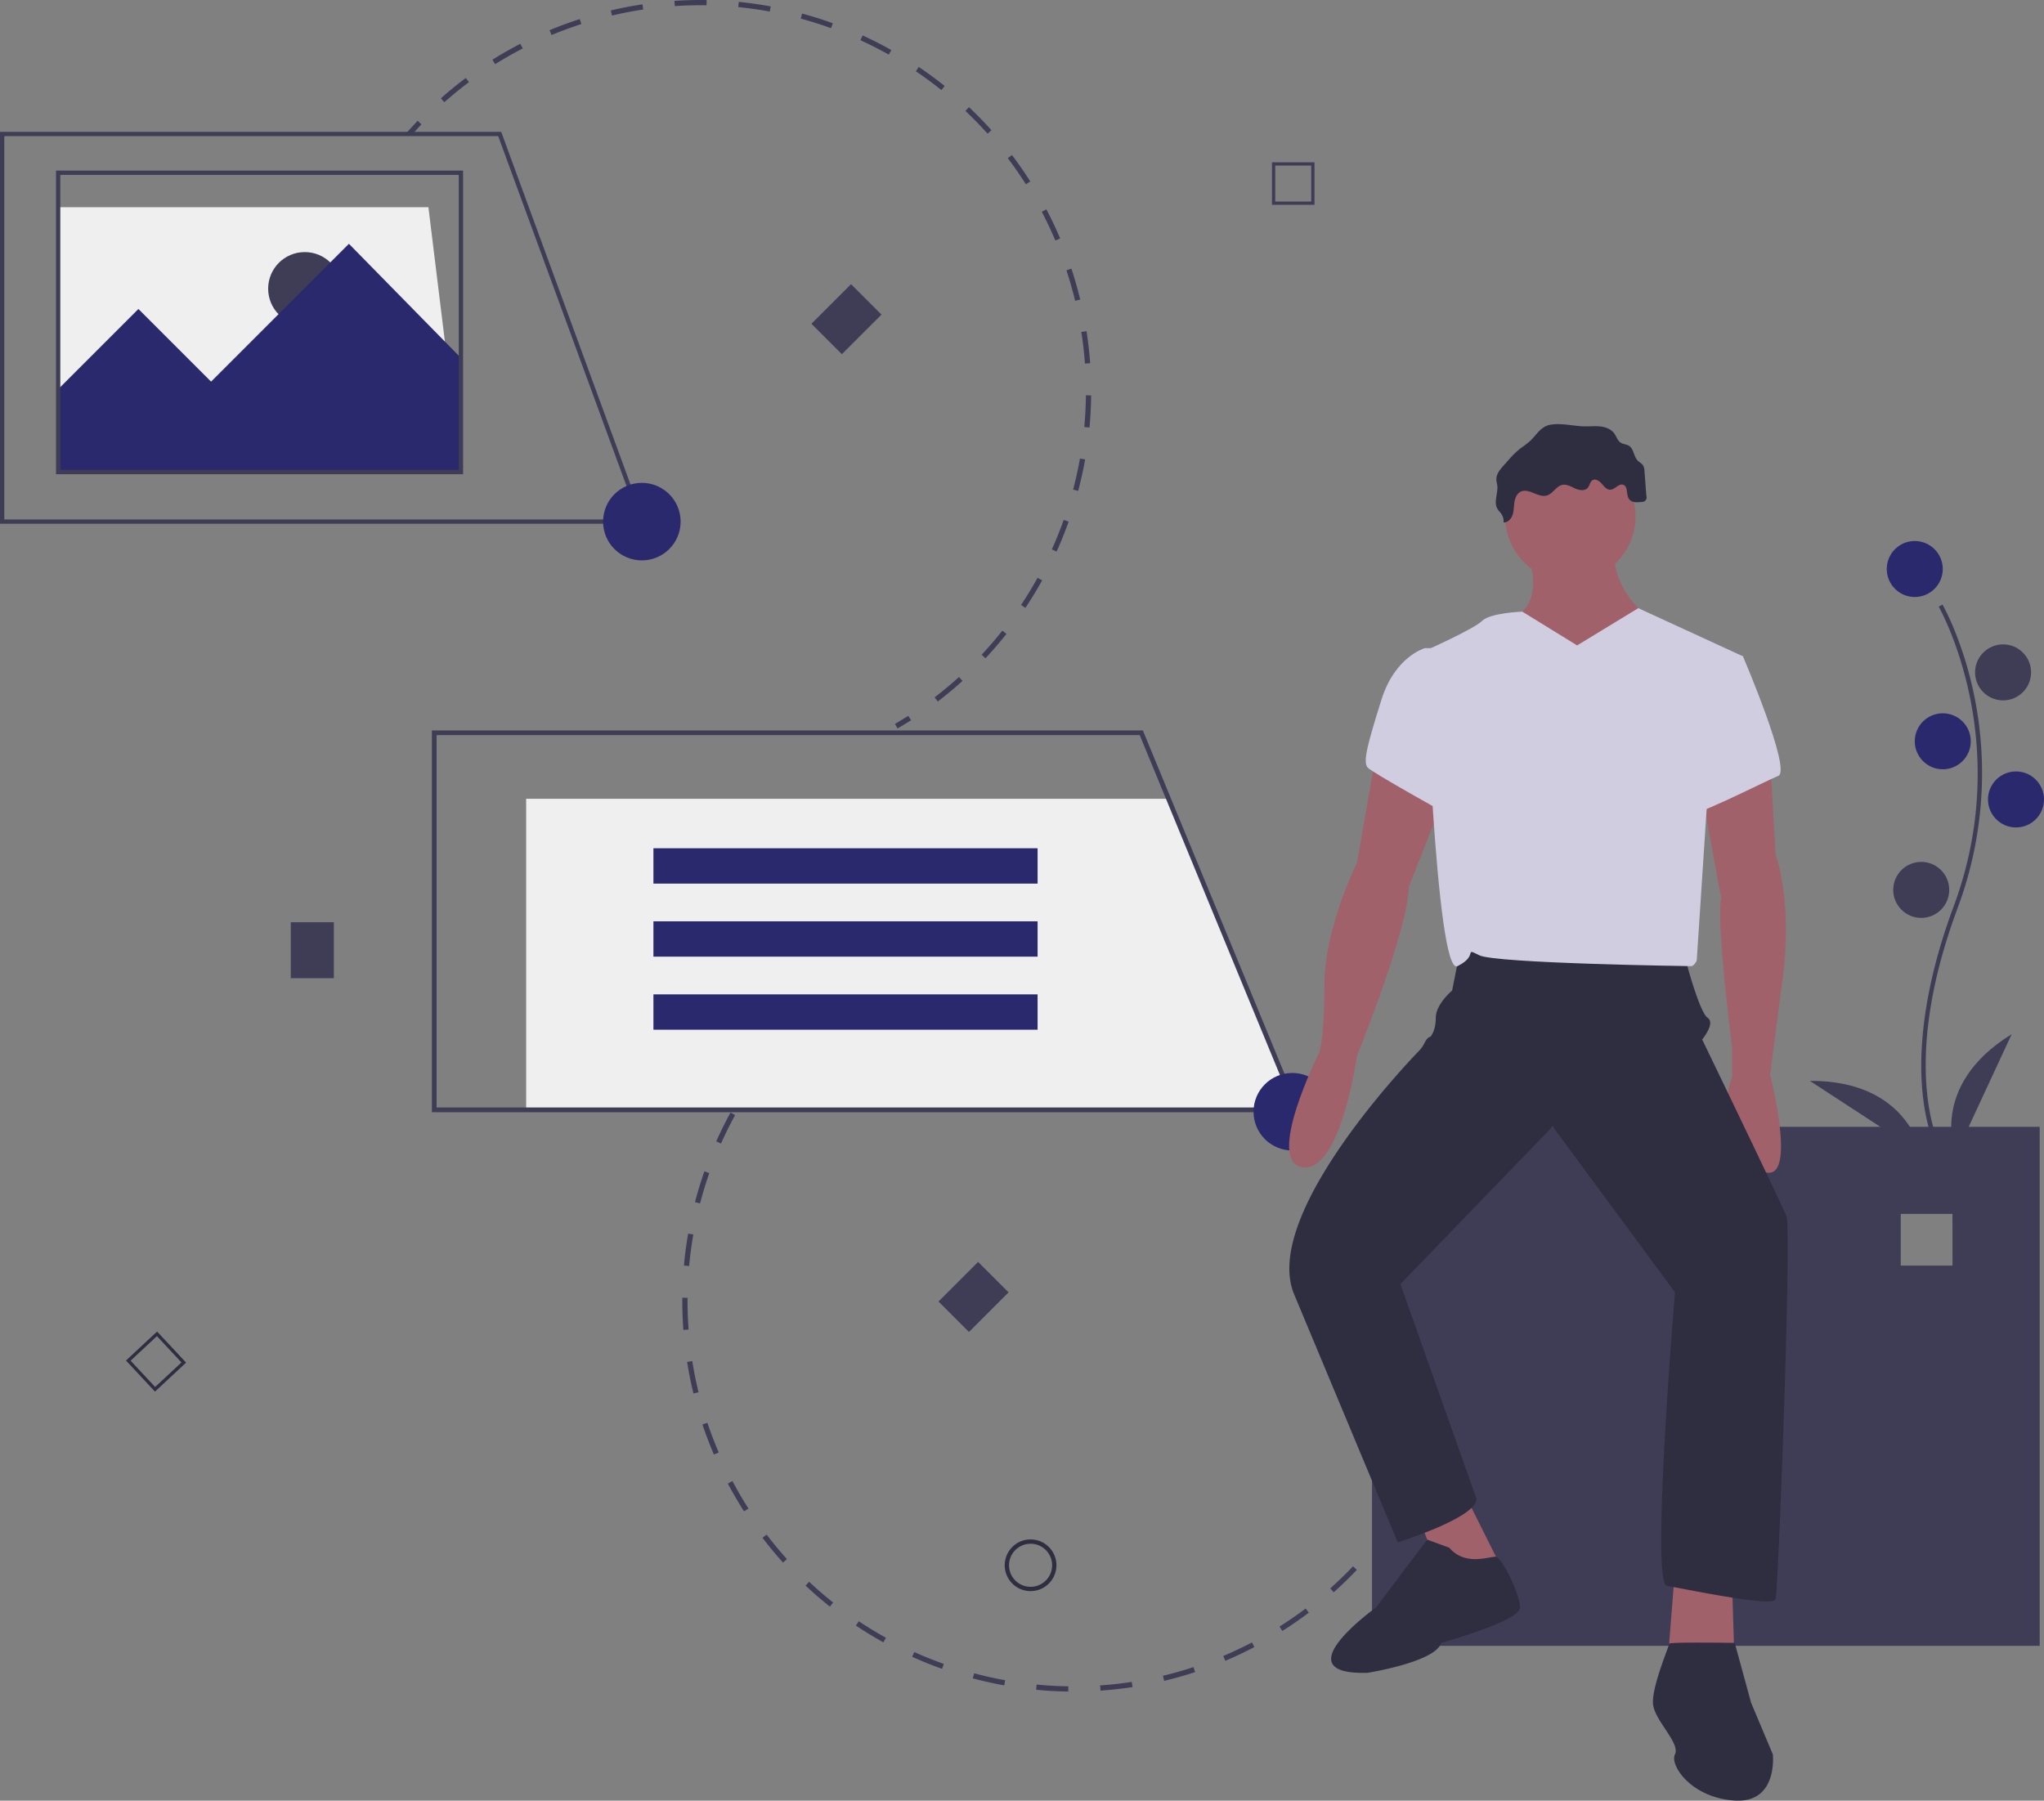
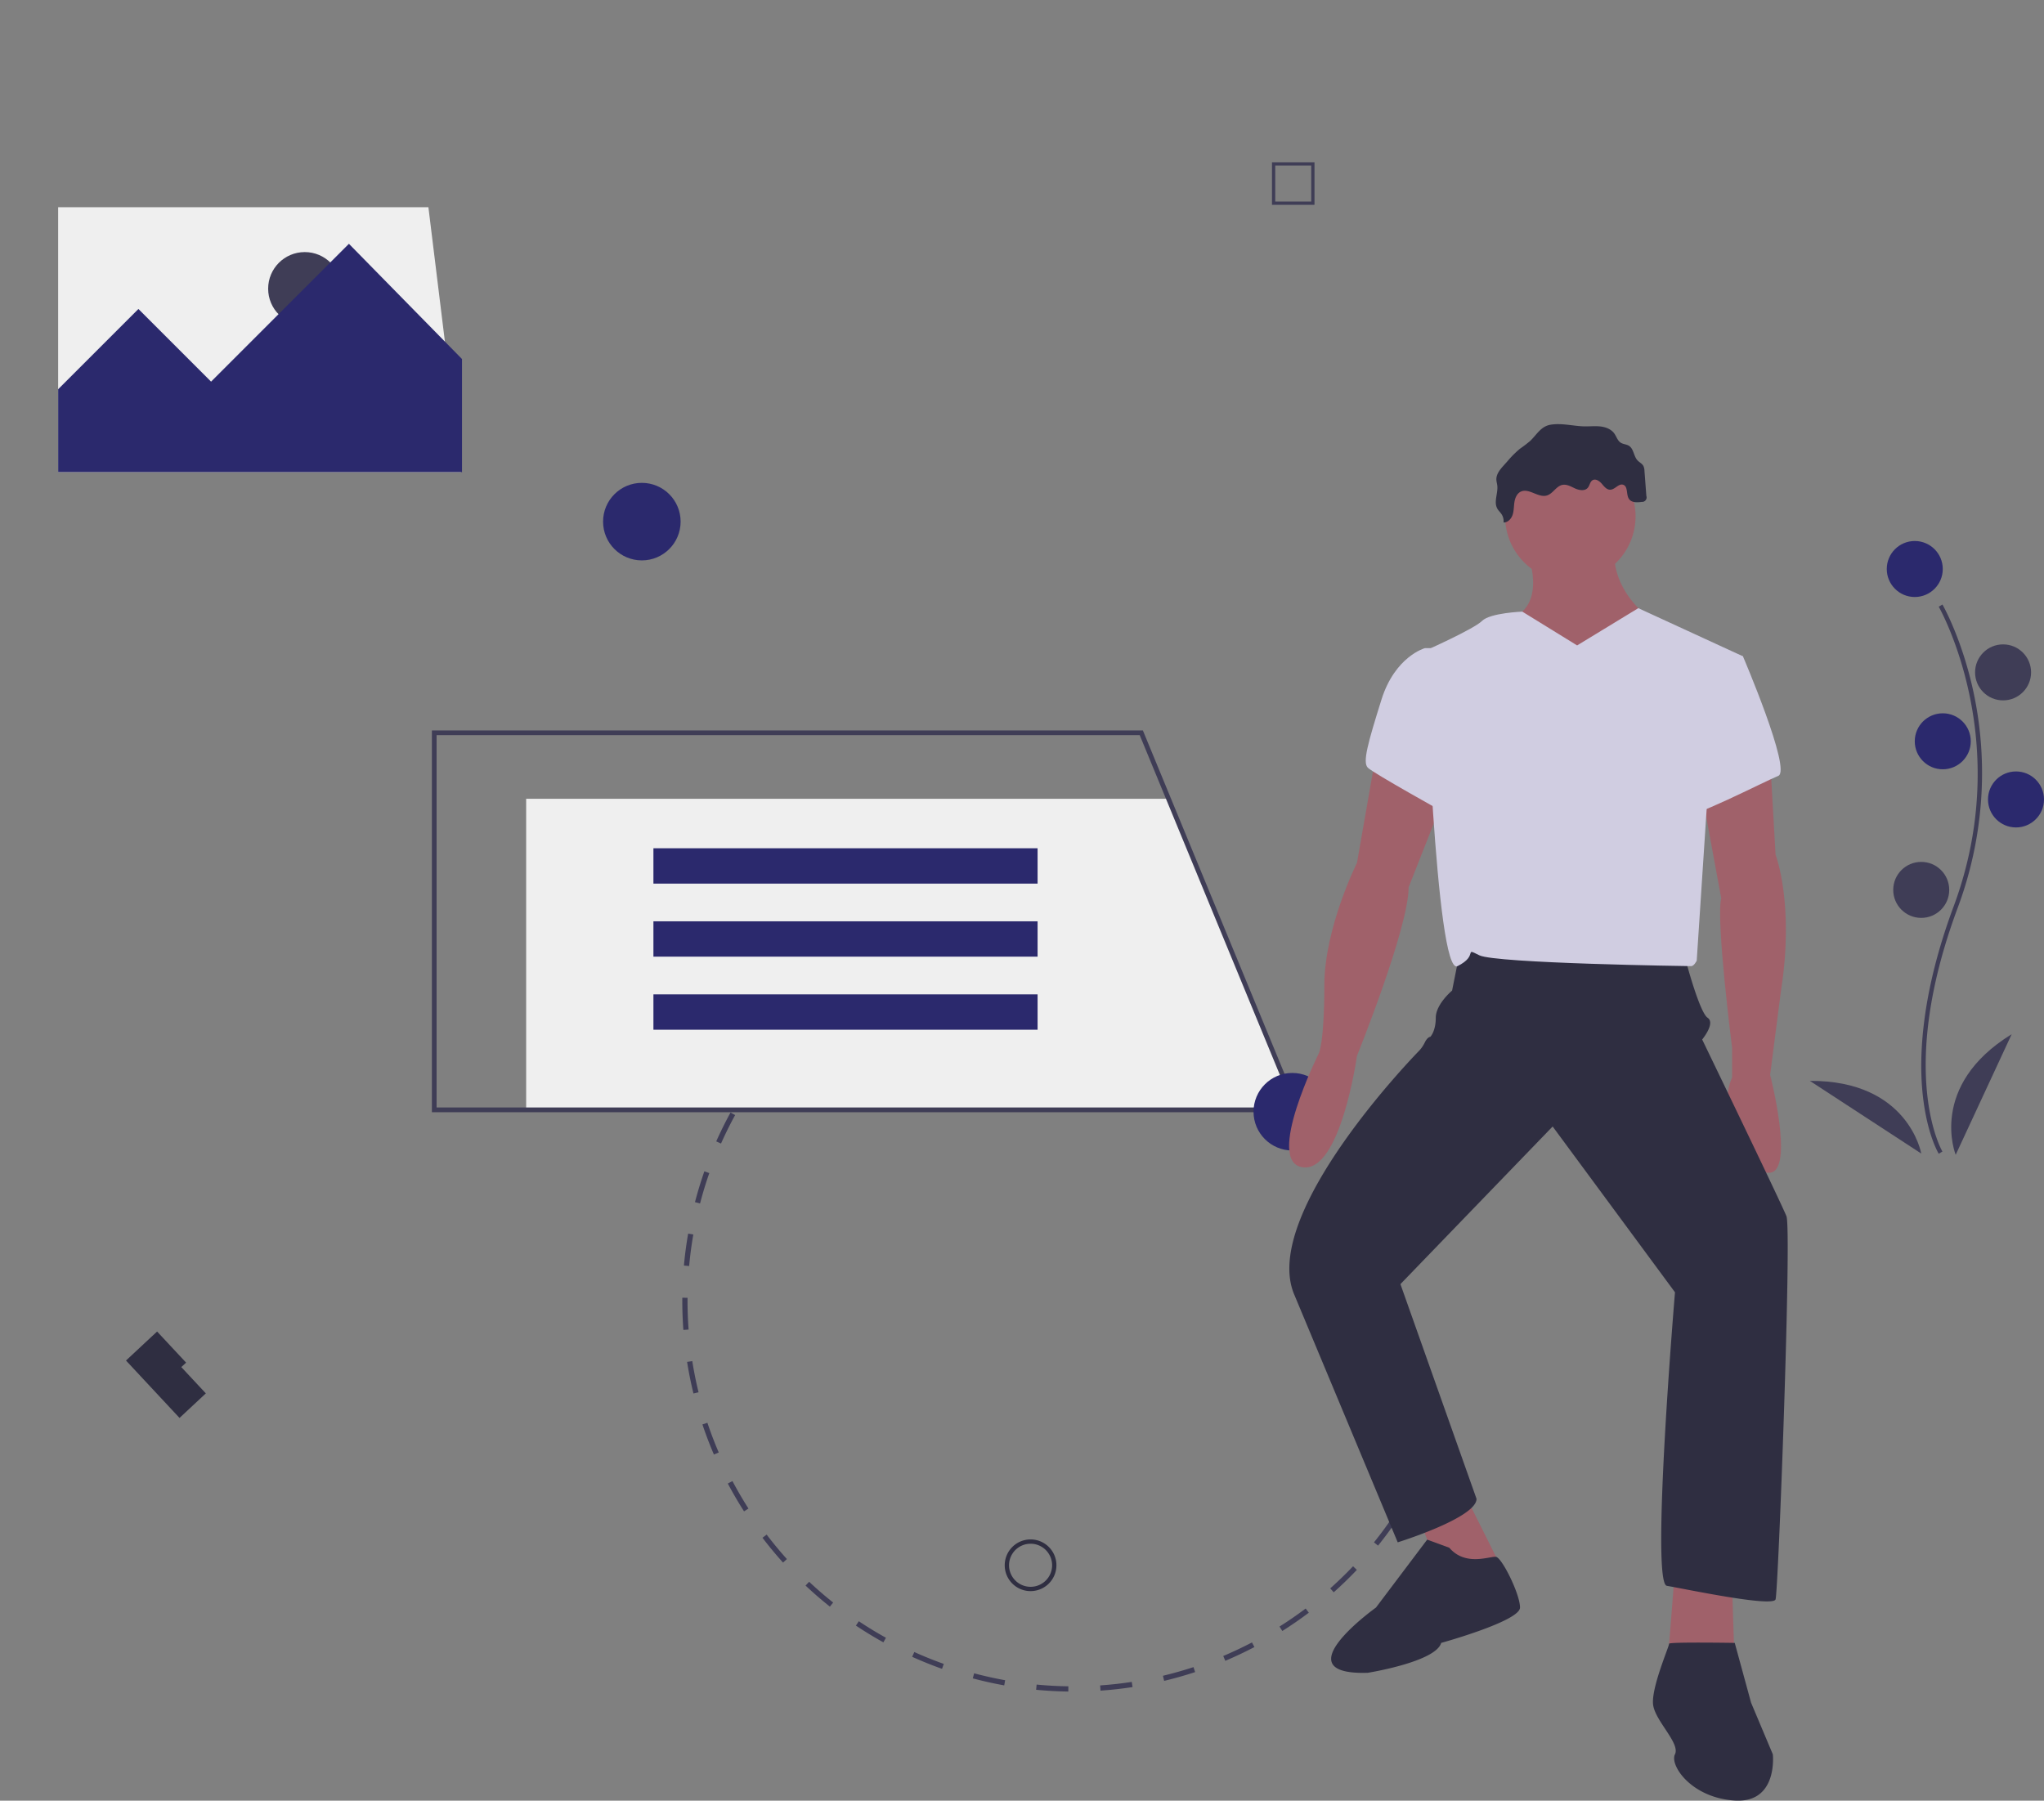
<svg xmlns="http://www.w3.org/2000/svg" width="949" height="836.095">
  <rect width="100%" height="100%" fill="#808080" stroke="none" />
  <style>.G{fill:#3f3d56}.H{fill:#2b296d}.I{fill:#2f2e41}</style>
  <path fill="#efefef" d="M214 219.205H27v-123h171.9l15.1 123z" />
  <g class="G">
    <circle cx="141.5" cy="134.048" r="17" />
-     <path d="M188.95 61.45l4.962-5.4 1.76 1.68-4.897 5.338zm15.73-15.792a181.11 181.11 0 0 1 11.588-9.455l1.46 1.946a178.94 178.94 0 0 0-11.432 9.328zm23.92-17.916a181.32 181.32 0 0 1 12.99-7.41l1.117 2.16a178.5 178.5 0 0 0-12.815 7.309zm26.55-13.717a183.29 183.29 0 0 1 14.029-5.169l.747 2.315c-4.67 1.506-9.327 3.222-13.843 5.1zm28.992-6.812l-.557-2.367c4.84-1.14 9.78-2.1 14.68-2.828l.362 2.406a181.55 181.55 0 0 0-14.484 2.79zM313.3 2.83l-.163-2.427a181.51 181.51 0 0 1 14.946-.381l-.038 2.433a178.83 178.83 0 0 0-14.745.376zm29.47.472l.24-2.42a181.06 181.06 0 0 1 14.815 2.096l-.44 2.392a178.49 178.49 0 0 0-14.615-2.068zM433.922 323.8c3.885-2.976 7.696-6.154 11.33-9.447l1.634 1.802a181.42 181.42 0 0 1-11.483 9.575zM371.766 8.64l.636-2.348a182.57 182.57 0 0 1 14.263 4.505l-.827 2.287a180.31 180.31 0 0 0-14.072-4.445zm83.997 295.363a180.28 180.28 0 0 0 9.624-11.18l1.907 1.5a182.79 182.79 0 0 1-9.754 11.331zm-56.268-285.33l1.012-2.212a183.36 183.36 0 0 1 13.331 6.776l-1.2 2.12a180.74 180.74 0 0 0-13.154-6.684zm74.567 262.22a180.65 180.65 0 0 0 7.671-12.604l2.128 1.18a183.44 183.44 0 0 1-7.774 12.774zM425.2 33.094l1.36-2.017a183.21 183.21 0 0 1 12.045 8.857l-1.52 1.9c-3.825-3.06-7.823-6.002-11.885-8.74zM488.348 255.1a179.93 179.93 0 0 0 5.51-13.688l2.292.815a182.99 182.99 0 0 1-5.586 13.873zM448.22 51.516l1.67-1.767a181.98 181.98 0 0 1 10.43 10.707l-1.8 1.624a179.59 179.59 0 0 0-10.289-10.563zm50.005 175.802a180.43 180.43 0 0 0 3.19-14.407l2.395.427c-.872 4.882-1.96 9.795-3.234 14.603zM467.892 73.453l1.94-1.47a181.16 181.16 0 0 1 8.521 12.274L476.3 85.56a178.48 178.48 0 0 0-8.405-12.108zm35.515 124.836c.458-4.876.717-9.834.77-14.736l2.432.026c-.052 4.968-.314 9.994-.78 14.937zm-19.732-99.956l2.155-1.128a181.49 181.49 0 0 1 6.381 13.52l-2.24.946c-1.908-4.517-4.026-9.004-6.295-13.34zm20.044 70.473a179.37 179.37 0 0 0-1.673-14.657l2.404-.375a181.85 181.85 0 0 1 1.696 14.856zm-8.575-43.32l2.3-.76a185.31 185.31 0 0 1 4.087 14.383l-2.365.57a182.66 182.66 0 0 0-4.033-14.193zM415.512 336.16l6.182-3.783 1.312 2.048-6.266 3.835z" />
  </g>
  <path d="M27 180.742l37.268-37.268L98 177.205l64-64 52.5 53.5v52.5H27v-38.463z" class="H" />
  <g class="G">
-     <path d="M637 523.205v241h310v-241zm269.52 64.45H882.5v-24h24zM135 428.205h20v26h-20zm319.12 157.737l14.142 14.142-18.385 18.385-14.142-14.142zm-59-454l14.142 14.142-18.385 18.385-14.142-14.142z" />
    <path d="M660.003 686.45l-3.463 6.473-2.122-1.2 3.418-6.387zm-11.317 19.2c-2.78 4.118-5.768 8.168-8.876 12.036l-1.896-1.523a178.83 178.83 0 0 0 8.757-11.875zm-18.72 23.295a181.31 181.31 0 0 1-10.743 10.404l-1.62-1.816a178.5 178.5 0 0 0 10.598-10.263zm-22.3 19.88a183.07 183.07 0 0 1-12.306 8.492l-1.3-2.057a180.51 180.51 0 0 0 12.142-8.378zm-26.392 13.8l1.128 2.155a184.13 184.13 0 0 1-13.516 6.385l-.948-2.24a181.04 181.04 0 0 0 13.337-6.3zM554.12 774.1l.76 2.3a180.7 180.7 0 0 1-14.383 4.08l-.567-2.366c4.763-1.14 9.537-2.495 14.2-4.026zm-28.664 6.862l.368 2.404a181.08 181.08 0 0 1-14.871 1.649l-.168-2.427a178.53 178.53 0 0 0 14.671-1.626zM357.547 493.16c-3.024 3.847-5.927 7.873-8.628 11.964l-2.03-1.34a181.43 181.43 0 0 1 8.745-12.127zM496.03 783.007l-.033 2.432a182.59 182.59 0 0 1-14.935-.822l.233-2.42a180.32 180.32 0 0 0 14.735.81zM341.308 517.76c-2.35 4.295-4.554 8.743-6.545 13.22l-2.223-1a182.79 182.79 0 0 1 6.635-13.398zm125.37 262.418l-.43 2.394a183.19 183.19 0 0 1-14.596-3.252l.626-2.35c4.734 1.26 9.58 2.34 14.402 3.208zM329.322 544.693c-1.62 4.626-3.066 9.374-4.3 14.114l-2.354-.613a182.7 182.7 0 0 1 4.358-14.304zm108.864 227.9l-.816 2.3c-4.677-1.665-9.343-3.545-13.868-5.588l1-2.217a181.27 181.27 0 0 0 13.683 5.514zM321.9 573.225c-.843 4.827-1.495 9.75-1.94 14.627l-2.423-.22c.45-4.945 1.1-9.932 1.965-14.825zm89.43 187.24l-1.18 2.127a181.98 181.98 0 0 1-12.762-7.781l1.35-2.023a177.73 177.73 0 0 0 12.6 7.677zM319.22 602.6a179.33 179.33 0 0 0 .487 14.748l-2.426.18c-.368-4.946-.534-9.975-.494-14.95zm67.598 141.5l-1.513 1.904a181.17 181.17 0 0 1-11.302-9.773l1.666-1.772a178.2 178.2 0 0 0 11.15 9.64zm-65.406-112.104c.767 4.837 1.748 9.704 2.915 14.465l-2.362.58c-1.183-4.825-2.178-9.76-2.955-14.663zm43.94 91.924l-1.807 1.628a181.5 181.5 0 0 1-9.539-11.512l1.936-1.473a183 183 0 0 0 9.4 11.358zm-36.92-63.286a179.37 179.37 0 0 0 5.261 13.782l-2.235.96a181.54 181.54 0 0 1-5.332-13.97zm19.066 39.834l-2.05 1.3a185.38 185.38 0 0 1-7.531-12.917l2.15-1.14a182.64 182.64 0 0 0 7.432 12.747zM372.3 476.613l-5.048 5.2-1.78-1.658 5.118-5.27zm527.836 59.114c-.23-.375-5.64-9.4-7.517-28.172-1.72-17.213-.614-46.227 14.433-86.698 28.506-76.67-6.57-138.533-6.928-139.15l1.73-1.004c.1.156 9.142 15.93 14.488 41.044a179.06 179.06 0 0 1-7.416 99.807c-28.457 76.54-7.3 112.773-7.084 113.13z" />
  </g>
  <circle cx="889" cy="264.205" r="13" class="H" />
  <circle cx="930" cy="312.205" r="13" class="G" />
  <g class="H">
    <circle cx="902" cy="344.205" r="13" />
    <circle cx="936" cy="371.205" r="13" />
  </g>
  <g class="G">
    <circle cx="892" cy="413.205" r="13" />
    <path d="M908 536.205s-13-32 26-56zm-15.988-.58s-5.916-34.03-51.708-33.738z" />
  </g>
  <path d="M478.483 738.802c-6.627 0-12-5.373-12-12s5.373-12 12-12 12 5.373 12 12c-.008 6.624-5.376 11.992-12 12zm0-22a10 10 0 1 0 0 20 10 10 0 0 0 10-10c-.006-5.52-4.48-9.994-10-10z" class="I" />
  <path d="M610.3 95.1h-19.74V75.35h19.74zm-18.223-1.52h16.704v-16.7h-16.704z" class="G" />
-   <path d="M71.955 646.17L58.5 631.735l14.436-13.465L86.4 632.706zm-11.32-14.37l11.394 12.215 12.215-11.394-11.394-12.215z" class="I" />
+   <path d="M71.955 646.17L58.5 631.735l14.436-13.465L86.4 632.706zl11.394 12.215 12.215-11.394-11.394-12.215z" class="I" />
  <path fill="#efefef" d="M602.103 515.335H244.286v-144.44H541.92l60.183 144.44z" />
  <path d="M603.738 516.43h-403.22V339.162h330.1l.28.677zm-401.033-2.188h397.763l-71.318-172.9H202.705z" class="G" />
  <path d="M303.375 393.874h178.36v16.414h-178.36zm0 33.922h178.36V444.2h-178.36zm0 33.92h178.36v16.414h-178.36z" class="H" />
-   <path d="M299.432 243.205H0v-182h232.698l.24.656zM2 241.205h294.568l-65.267-178H2zm213-21H26v-141h189zm-187-2h185v-137H28z" class="G" />
  <g class="H">
    <circle cx="298" cy="242.205" r="18" />
    <circle cx="600" cy="516.205" r="18" />
  </g>
  <g fill="#a0616a">
    <circle cx="729.08" cy="239.742" r="30.288" />
    <path d="M708.256 254.255s10.096 22.716-3.786 31.55 22.716 45.433 22.716 45.433l40.385-42.9s-21.454-13.882-17.668-36.598zm-69.4 95.913l-8.834 50.48s-15.144 30.288-15.144 56.8-2.524 31.55-2.524 31.55-25.24 50.48-7.572 53.005 25.24-51.743 25.24-51.743S654 430.937 654 412.007l16.406-41.647zm182.993 2.524l2.524 44.17s8.834 22.716 2.524 63.1l-5.048 39.122s11.358 44.17 0 45.433-25.24-27.764-17.668-44.17v-13.882s-7.572-59.315-5.048-69.4l-8.834-47.957zM657.776 702.27l12.62 32.812 27.764-5.048-17.668-35.336-22.716 7.572zm119.9 26.503l-3.786 47.957h31.55l-1.262-41.647-26.502-6.3z" />
  </g>
  <path d="M677.968 441.034l-3.786 18.93s-7.572 6.3-7.572 12.62-2.524 8.834-2.524 8.834-1.262 0-2.524 2.524a15.62 15.62 0 0 1-2.524 3.786s-74.46 75.72-58.053 113.58L648.94 716.15s36.598-11.358 36.598-20.192l-35.336-99.7 70.673-73.197 56.8 76.983s-11.358 135.036-3.786 136.298 49.22 10.096 50.48 6.3 7.572-171.634 5.048-177.944-39.122-82.03-39.122-82.03 6.3-7.572 2.524-10.096-10.096-26.502-10.096-26.502-98.437-16.406-104.747-5.048z" class="I" />
  <g fill="#d0cde1">
    <path d="M732.235 299.688L706.796 284s-14.946.545-18.732 4.33-26.502 13.882-26.502 13.882 5.048 151.442 15.144 146.394 2.524-8.834 10.096-5.048 97.175 5.048 98.437 5.048 2.524-2.524 2.524-2.524l5.048-76.983 16.406-64.363-48.572-22.35z" />
    <path d="M671.658 300.95h-10.096s-13.882 3.786-20.192 23.978-8.834 29.026-6.3 31.55 36.598 21.454 36.598 21.454zm119.892 2.524l17.668 1.262s22.716 53.005 16.406 55.53-42.9 21.454-42.9 17.668 8.834-74.46 8.834-74.46z" />
  </g>
  <path d="M672.92 718.677l-10.3-3.786-23.784 31.55s-44.17 31.55-3.786 30.288c0 0 31.55-5.048 34.074-13.882 0 0 36.598-10.096 36.598-16.406s-8.4-23.132-11.146-23.555-14.094 4.625-21.666-4.2zm132.5 44.17s-30.68-.5-30.485.382-8.638 21.073-7.376 28.645 12.62 17.668 10.096 22.716 7.572 20.192 27.764 21.454S823.1 814.6 823.1 814.6l-10.096-23.978zM710.5 204.685a57.33 57.33 0 0 1-4.738 3.625 45.04 45.04 0 0 0-5.712 5.673l-1.953 2.187c-1.662 1.86-3.425 3.984-3.355 6.478.026.925.3 1.823.422 2.742.442 3.646-1.786 7.653.048 10.834.53.92 1.35 1.64 1.935 2.525.744 1.136 1.073 2.494.933 3.844 1.97.08 3.588-1.686 4.206-3.56s.535-3.897.836-5.847 1.147-4.014 2.918-4.882c3.78-1.852 8.12 2.963 12.155 1.763 2.817-.838 4.303-4.33 7.183-4.916 2.06-.42 4.046.806 5.962 1.674s4.5 1.27 5.854-.34c.897-1.065.993-2.773 2.182-3.497 1.426-.868 3.212.34 4.3 1.613s2.272 2.83 3.94 2.783c2.213-.06 3.9-3 6-2.3 2.37.8 1.28 4.584 2.72 6.627 1.216 1.728 3.764 1.626 5.857 1.34a2.1 2.1 0 0 0 2.184-2.801l-.874-11.596a5.6 5.6 0 0 0-.513-2.314c-.6-1.103-1.87-1.66-2.727-2.585-1.803-1.94-1.716-5.343-3.957-6.755-1.164-.733-2.686-.7-3.842-1.457-1.482-.956-1.96-2.872-2.998-4.298-1.484-2.04-4.08-2.984-6.587-3.243s-5.04.053-7.56-.03c-5.124-.167-10.248-1.6-15.398-.765-4.493.737-6.38 4.55-9.422 7.48z" class="I" />
</svg>